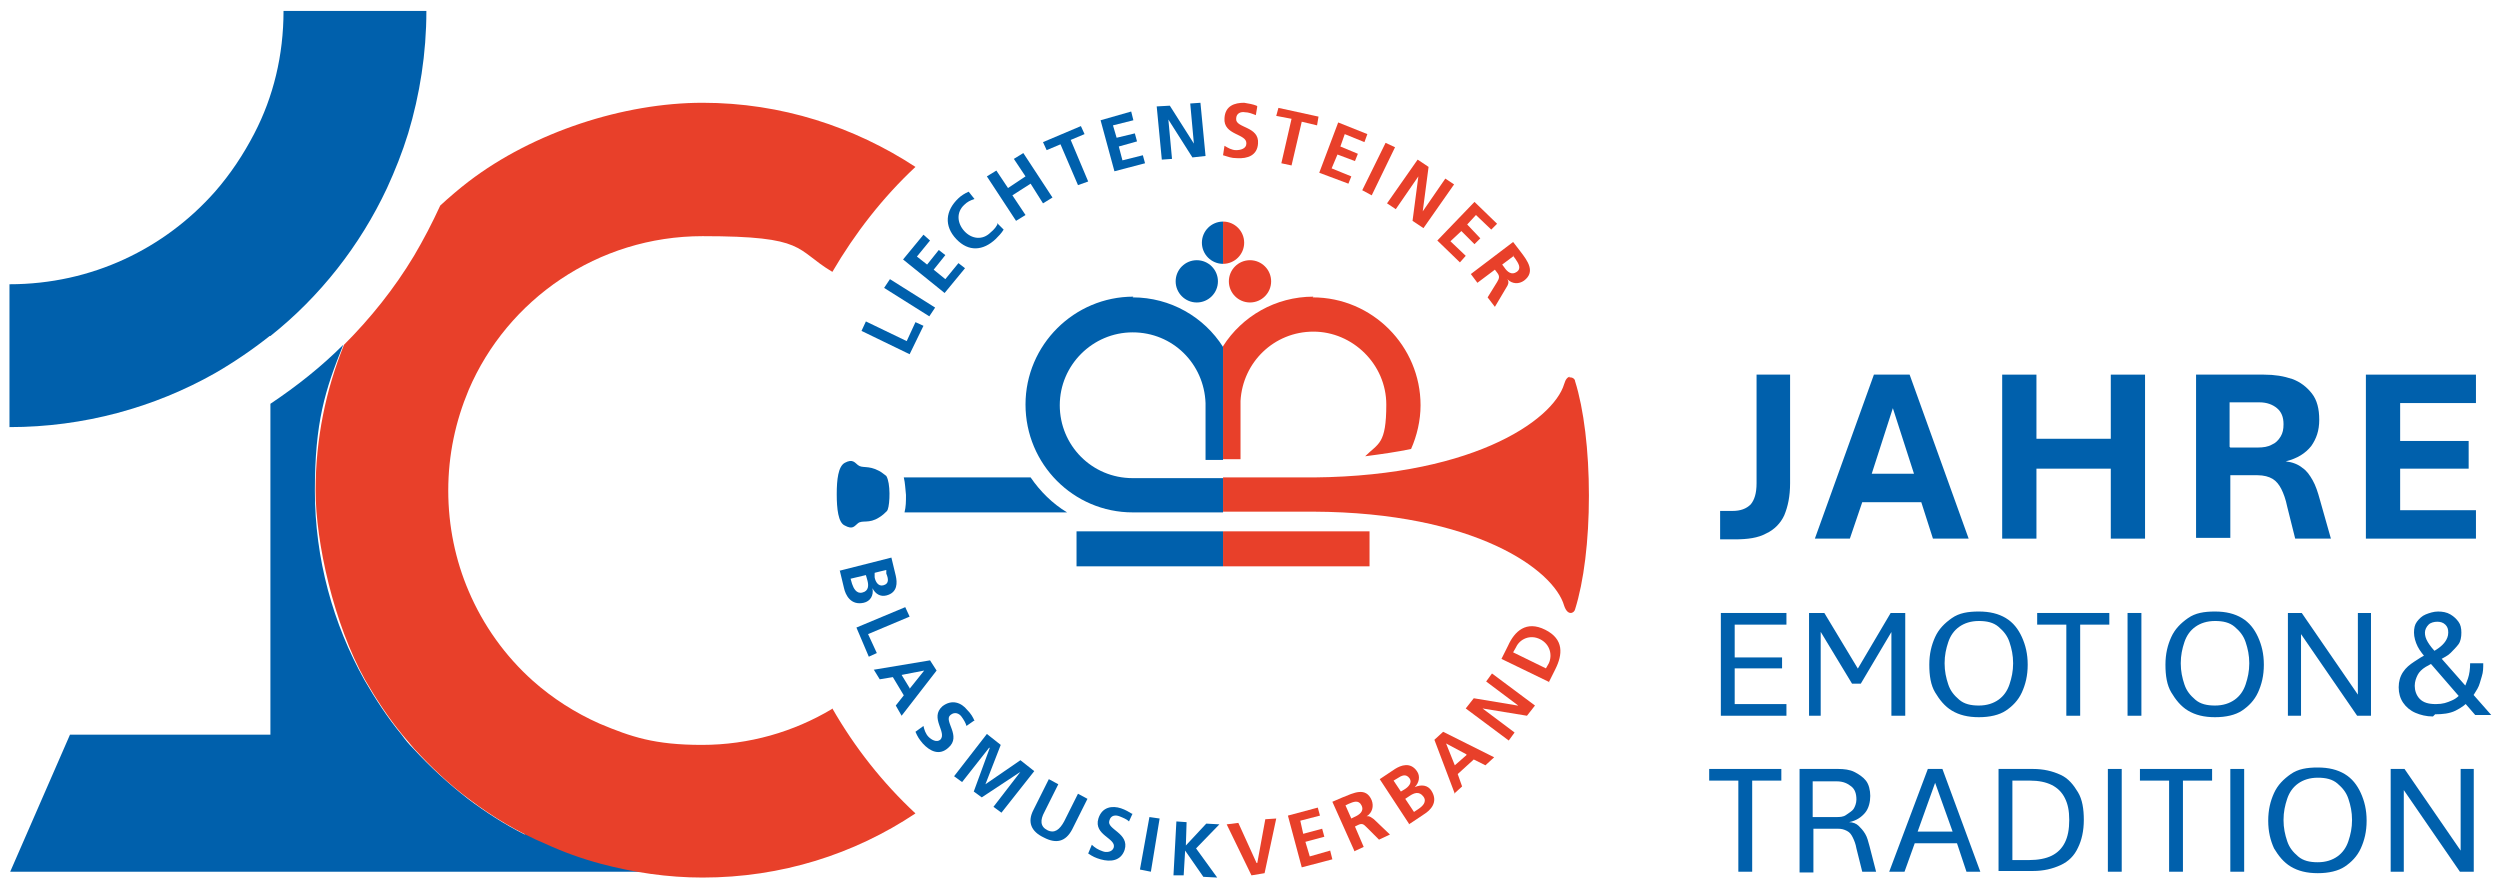
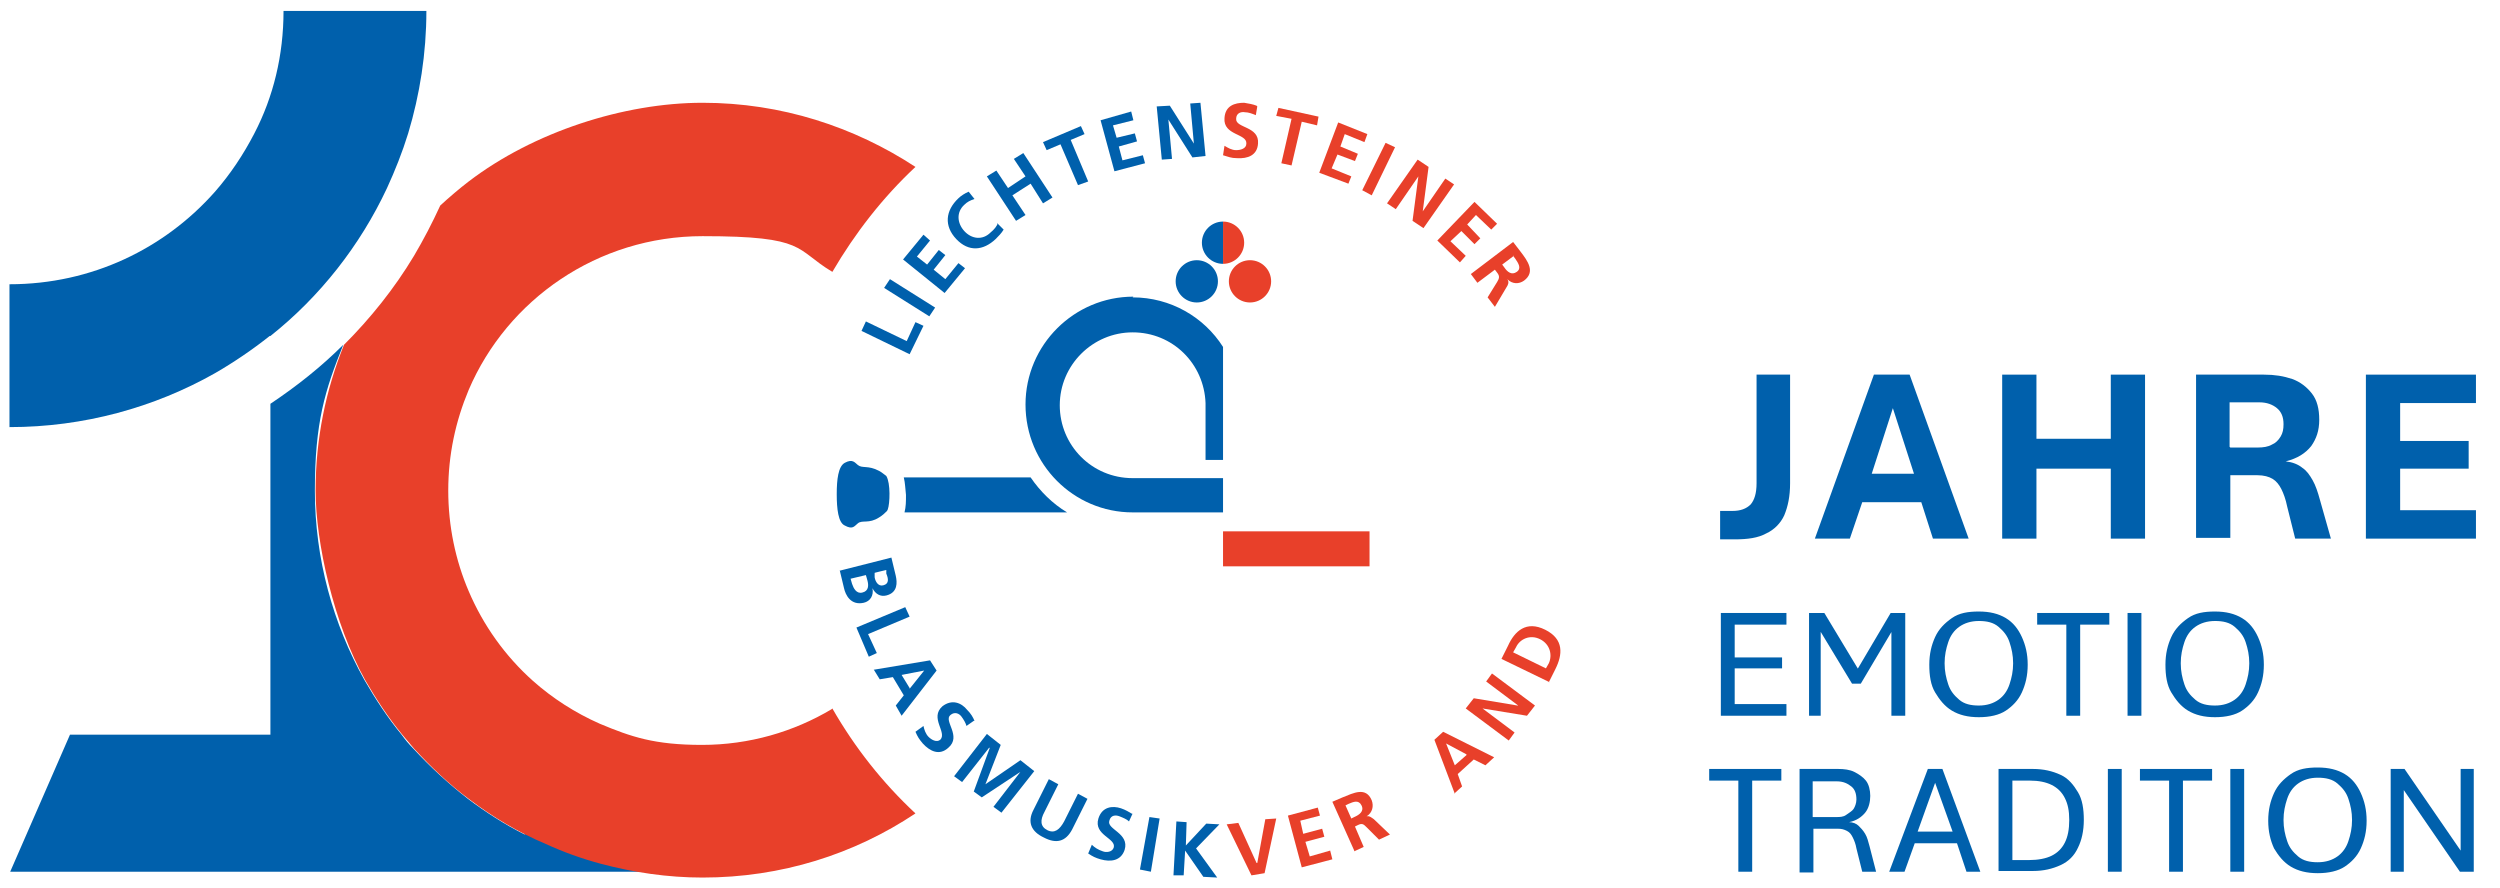
<svg xmlns="http://www.w3.org/2000/svg" id="Ebene_1" version="1.1" viewBox="0 0 343 121.9">
  <defs>
    <style>
      .st0, .st1 {
        fill-rule: evenodd;
      }

      .st0, .st2 {
        fill: #0060ac;
      }

      .st1, .st3 {
        fill: #e8402a;
      }
    </style>
  </defs>
-   <path class="st3" d="M180.2,40.7c-5.2,0-9.8,2.7-12.4,6.8v15.5h2.4v-7.5h0c0-.1,0-.3,0-.4,0,0,0,0,0-.1.3-5.3,4.6-9.5,10-9.5s10,4.5,10,10-1.1,5.3-2.9,7.1c2.3-.3,4.4-.6,6.3-1,.8-1.8,1.3-3.9,1.3-6,0-8.1-6.6-14.8-14.8-14.8h0ZM215.4,51.7c-.3,0-.6.3-.8,1-1.5,5-13,13.1-36.5,12.8h-10.3v4.7h10.5c.7,0,1.3,0,1.9,0,22.2.1,33,8,34.4,12.9.5,1.5,1.4,1,1.5.5,1.2-3.8,1.9-9.4,1.9-15.6,0-6.2-.7-11.9-1.9-15.7,0-.3-.4-.6-.8-.5h0Z" />
  <path class="st3" d="M167.8,30.4v5.8c1.6,0,2.9-1.3,2.9-2.9s-1.3-2.9-2.9-2.9h0Z" />
  <path class="st3" d="M168.6,38.6c0-1.6,1.3-2.9,2.9-2.9s2.9,1.3,2.9,2.9-1.3,2.9-2.9,2.9-2.9-1.3-2.9-2.9h0Z" />
  <polygon class="st3" points="167.8 72.9 167.8 77.7 187.9 77.7 187.9 72.9 167.8 72.9 167.8 72.9" />
  <polygon class="st0" points="124.8 48.6 126.7 44.7 125.6 44.2 124.4 46.8 118.8 44.1 118.2 45.4 124.8 48.6 124.8 48.6" />
  <polygon class="st0" points="127.5 43.4 128.3 42.2 122.1 38.3 121.3 39.5 127.5 43.4 127.5 43.4" />
  <polygon class="st0" points="129.6 40.2 132.4 36.8 131.5 36.1 129.7 38.3 128.1 37 129.7 35 128.8 34.3 127.2 36.3 125.8 35.2 127.6 33 126.7 32.2 123.9 35.6 129.6 40.2 129.6 40.2" />
  <path class="st0" d="M136.9,30.6c-.1.4-.5.9-1,1.3-1.1,1.1-2.6.9-3.6-.2-1-1.1-1.1-2.6,0-3.6.4-.4.8-.6,1.4-.8l-.8-1c-.5.2-1.1.6-1.4.9-1.8,1.7-2,3.8-.3,5.6,1.7,1.8,3.7,1.6,5.4,0,.4-.4.8-.8,1.1-1.3l-.9-.9h0Z" />
  <polygon class="st0" points="139.4 30.3 140.7 29.5 138.9 26.8 141.4 25.2 143.1 27.9 144.4 27.1 140.4 21 139.1 21.8 140.7 24.2 138.3 25.8 136.7 23.4 135.4 24.2 139.4 30.3 139.4 30.3" />
  <polygon class="st0" points="147.9 25.4 149.3 24.9 146.9 19.2 148.8 18.4 148.3 17.3 143.1 19.5 143.6 20.6 145.5 19.8 147.9 25.4 147.9 25.4" />
  <polygon class="st0" points="152.9 23.5 157.1 22.4 156.8 21.3 154 22 153.5 20.1 156 19.4 155.7 18.3 153.2 18.9 152.7 17.2 155.5 16.5 155.2 15.3 151 16.5 152.9 23.5 152.9 23.5" />
  <polygon class="st0" points="159.4 21.9 160.8 21.8 160.3 16.4 160.3 16.4 163.6 21.6 165.4 21.4 164.7 14.1 163.3 14.2 163.8 19.7 163.8 19.7 160.5 14.5 158.7 14.6 159.4 21.9 159.4 21.9" />
  <path class="st1" d="M172.4,14.5c-.5-.2-1.1-.3-1.7-.4-1.3,0-2.6.4-2.7,2.1-.2,2.4,3.1,2.1,3,3.5,0,.7-.8.9-1.4.9-.6,0-1.1-.3-1.6-.6l-.2,1.3c.7.2,1.1.4,1.9.4,1.5.1,2.8-.4,2.9-2,.2-2.4-3.1-2.1-3-3.4,0-.8.7-1,1.2-.9.5,0,1,.2,1.5.4l.2-1.2h0Z" />
  <polygon class="st1" points="175.8 22.4 177.2 22.7 178.6 16.7 180.7 17.2 180.9 16 175.4 14.8 175.1 15.9 177.2 16.3 175.8 22.4 175.8 22.4" />
  <polygon class="st1" points="181 23.7 185 25.2 185.4 24.2 182.7 23.1 183.5 21.2 185.9 22.1 186.3 21.1 183.9 20.1 184.5 18.4 187.2 19.5 187.6 18.4 183.6 16.8 181 23.7 181 23.7" />
  <polygon class="st1" points="186.9 26.1 188.2 26.8 191.4 20.2 190.1 19.6 186.9 26.1 186.9 26.1" />
  <polygon class="st1" points="190.3 27.9 191.5 28.7 194.6 24.2 194.6 24.2 193.8 30.3 195.3 31.3 199.5 25.3 198.3 24.5 195.2 29 195.2 29 196 22.9 194.5 21.9 190.3 27.9 190.3 27.9" />
  <polygon class="st1" points="197.2 33 200.3 36 201.1 35.1 199 33.1 200.5 31.7 202.3 33.5 203.1 32.7 201.3 30.8 202.5 29.5 204.6 31.5 205.4 30.7 202.3 27.7 197.2 33 197.2 33" />
  <path class="st1" d="M207.6,35.1l.3.4c.4.6.9,1.3.2,1.8-.7.5-1.3,0-1.7-.6l-.3-.4,1.6-1.2h0ZM201.8,37.6l.9,1.2,2.4-1.8.3.4c.4.5.3.8,0,1.3l-1.3,2.1,1,1.3,1.6-2.7c.2-.3.4-.7.1-1.1h0c.7.7,1.6.7,2.3.2,1.6-1.2.5-2.7-.5-4l-1-1.3-5.8,4.4h0Z" />
  <path class="st0" d="M118.8,78.9l.2.7c.2.7.2,1.5-.7,1.7-.8.2-1.2-.6-1.4-1.2l-.2-.7,2.1-.5h0ZM121.6,78.1v.6c.3.7.4,1.4-.4,1.6-.7.2-1.1-.5-1.2-1.1v-.6c-.1,0,1.6-.4,1.6-.4h0ZM115.2,78.2l.6,2.5c.2.9.9,2.4,2.7,2,.9-.2,1.4-1,1.2-2h0c.4.8,1.1,1.2,1.9,1,1.6-.4,1.5-1.8,1.3-2.7l-.6-2.5-7.1,1.8h0Z" />
  <polygon class="st0" points="117.5 86.1 119.2 90.1 120.3 89.6 119.1 87 124.8 84.6 124.2 83.3 117.5 86.1 117.5 86.1" />
  <path class="st0" d="M124.8,94.4l-1.1-1.8,3.1-.6h0s-2,2.5-2,2.5h0ZM119.9,91.9l.8,1.3,1.8-.3,1.5,2.5-1.1,1.4.8,1.4,4.8-6.2-.9-1.4-7.8,1.3h0Z" />
  <path class="st0" d="M133.7,98.9c-.2-.5-.5-1-1-1.5-.8-1-2.1-1.5-3.4-.5-1.8,1.6.7,3.6-.3,4.6-.5.4-1.2,0-1.6-.4-.4-.4-.6-1-.7-1.5l-1.1.8c.3.7.5,1,1,1.6,1,1.1,2.3,1.7,3.5.6,1.9-1.6-.7-3.7.3-4.5.6-.5,1.2-.2,1.5.2.3.4.6.9.7,1.3l1-.7h0Z" />
  <polygon class="st0" points="130.9 106.5 132 107.3 135.7 102.6 135.8 102.6 133.6 108.6 134.7 109.4 140 105.9 140 105.9 136.3 110.7 137.4 111.5 141.9 105.8 140 104.3 135.2 107.6 135.2 107.6 137.3 102.2 135.4 100.7 130.9 106.5 130.9 106.5" />
  <path class="st0" d="M141.8,111.1c-.9,1.7-.3,3,1.4,3.8,1.7.9,3,.6,3.9-1.1l2.1-4.2-1.3-.7-1.9,3.8c-.6,1.1-1.3,1.7-2.3,1.2-1-.5-1-1.4-.4-2.5l1.9-3.8-1.3-.7-2.1,4.2h0Z" />
  <path class="st0" d="M155.4,111.7c-.5-.3-1-.6-1.6-.8-1.2-.4-2.6-.2-3.1,1.4-.7,2.3,2.5,2.7,2.1,4-.2.6-1,.7-1.5.5-.6-.2-1.1-.5-1.5-.9l-.5,1.2c.6.4,1,.6,1.7.8,1.4.4,2.8.2,3.3-1.3.7-2.3-2.5-2.8-2.1-4,.2-.8.9-.8,1.4-.6.5.2,1,.4,1.3.7l.5-1.1h0Z" />
  <polygon class="st0" points="156.4 119.3 157.9 119.6 159.1 112.3 157.7 112.1 156.4 119.3 156.4 119.3" />
  <polygon class="st0" points="161 120.1 162.4 120.1 162.6 116.7 162.6 116.7 165.1 120.3 167 120.4 164.1 116.4 167.3 113.1 165.5 113 162.7 116 162.8 112.8 161.4 112.7 161 120.1 161 120.1" />
  <polygon class="st1" points="171.7 120.1 173.5 119.8 175.1 112.3 173.6 112.4 172.5 118.4 172.4 118.4 169.9 112.9 168.3 113.1 171.7 120.1 171.7 120.1" />
  <polygon class="st1" points="178.6 119 182.8 117.9 182.5 116.7 179.7 117.5 179.1 115.5 181.7 114.8 181.4 113.7 178.8 114.4 178.4 112.6 181.1 111.9 180.8 110.8 176.7 111.9 178.6 119 178.6 119" />
  <path class="st1" d="M184.6,110.5l.4-.2c.7-.3,1.4-.6,1.8.2.4.8-.3,1.3-1,1.6l-.4.2-.8-1.8h0ZM185.8,116.8l1.3-.6-1.2-2.8.4-.2c.6-.3.8-.1,1.2.3l1.7,1.7,1.5-.7-2.2-2.1c-.3-.2-.6-.5-1-.4h0c.8-.5,1-1.4.7-2.2-.8-1.9-2.5-1-4-.4l-1.4.6,3,6.7h0Z" />
-   <path class="st1" d="M192.8,109.6l.6-.4c.6-.4,1.3-.7,1.9.1.5.7-.1,1.3-.7,1.7l-.6.4-1.2-1.8h0ZM191.2,107.1l.5-.3c.6-.4,1.2-.7,1.7,0,.4.6-.2,1.2-.7,1.5l-.5.3-1-1.5h0ZM193.3,113.1l2.1-1.4c.8-.5,2-1.6,1-3.2-.5-.8-1.4-.9-2.3-.5h0c.6-.6.8-1.5.3-2.2-.9-1.3-2.2-.8-3-.3l-2.1,1.4,4,6.1h0Z" />
  <path class="st1" d="M201.2,103.6l-1.6,1.4-1.2-3h0s2.8,1.5,2.8,1.5h0ZM199.5,108.9l1.1-1-.6-1.7,2.2-2,1.6.8,1.2-1.1-7-3.5-1.2,1.1,2.8,7.4h0Z" />
  <polygon class="st1" points="207 101.6 207.8 100.5 203.4 97.2 203.4 97.2 209.5 98.2 210.6 96.8 204.7 92.4 203.9 93.5 208.3 96.8 208.2 96.8 202.2 95.8 201.1 97.2 207 101.6 207 101.6" />
  <path class="st1" d="M212.5,93.6l.9-1.8c1-2,1.2-4.1-1.4-5.4-2.6-1.3-4.2.2-5.1,2.2l-.9,1.8,6.6,3.2h0ZM207.6,89.5l.4-.7c.5-1.1,1.9-1.8,3.3-1.1,1.4.7,1.7,2.2,1.2,3.3l-.4.7-4.5-2.2h0Z" />
  <path class="st2" d="M124,65.5c.2.8.2,1.6.3,2.4,0,.9,0,1.6-.2,2.4h22.3c-2-1.2-3.7-2.9-5-4.8h-17.3Z" />
  <path class="st2" d="M155.5,40.7c-8.1,0-14.8,6.6-14.8,14.8s6.6,14.8,14.7,14.8h4.9s7.5,0,7.5,0v-4.7h-12.4s0,0,0,0c-5.6,0-10-4.5-10-10s4.5-10,10-10,9.8,4.3,10,9.7c0,.1,0,.2,0,.3v7.5h2.4v-15.5c-2.6-4.1-7.2-6.8-12.4-6.8h0Z" />
  <path class="st2" d="M167.8,30.4c-1.6,0-2.9,1.3-2.9,2.9s1.3,2.9,2.9,2.9,0,0,0,0v-5.8s0,0,0,0h0Z" />
-   <path class="st2" d="M161.3,38.6c0-1.6,1.3-2.9,2.9-2.9s2.9,1.3,2.9,2.9-1.3,2.9-2.9,2.9-2.9-1.3-2.9-2.9h0Z" />
-   <polygon class="st2" points="147.7 72.9 147.7 77.7 167.8 77.7 167.8 72.9 147.7 72.9 147.7 72.9" />
+   <path class="st2" d="M161.3,38.6c0-1.6,1.3-2.9,2.9-2.9s2.9,1.3,2.9,2.9-1.3,2.9-2.9,2.9-2.9-1.3-2.9-2.9h0" />
  <path class="st0" d="M121.7,70.1c-.3.3-.6.6-1.1.9-1.4.9-2.3.3-2.9.8-.5.4-.7.9-1.8.3-.9-.4-1.1-2.3-1.1-4.3,0-2,.2-3.8,1.1-4.3,1.1-.6,1.4,0,1.8.3.6.5,1.4,0,2.9.8.4.2.7.5,1,.7.6,1,.5,3.8.2,4.6h0Z" />
  <path class="st2" d="M236,74.1v-4h1.7c1.1,0,1.9-.3,2.5-.9.5-.6.8-1.5.8-2.9v-14.9h4.6v14.9c0,1.8-.3,3.2-.8,4.4-.5,1.1-1.4,2-2.5,2.5-1.1.6-2.5.8-4.3.8h-2Z" />
  <path class="st2" d="M249,73.9l8.1-22.5h4.9l8.1,22.5h-4.9l-1.6-5h-8.1l-1.7,5h-4.9ZM256.7,65h5.9l-2.9-9-2.9,9h0Z" />
  <path class="st2" d="M274.7,73.9v-22.5h4.7v8.8h10.2v-8.8h4.7v22.5h-4.7v-9.6h-10.2v9.6h-4.7Z" />
  <path class="st2" d="M301.3,73.9v-22.5h9.3c1.5,0,2.7.2,3.9.6,1.1.4,2,1.1,2.7,2,.7.9,1,2.1,1,3.6s-.4,2.6-1.1,3.6c-.8,1-1.9,1.7-3.5,2.1.9.1,1.7.4,2.3.9.6.4,1,1,1.4,1.7.4.7.7,1.6,1,2.7l1.5,5.3h-4.9l-1.1-4.4c-.2-1-.5-1.8-.8-2.4-.3-.6-.7-1.1-1.2-1.4-.5-.3-1.2-.5-2.1-.5h-3.7v8.6h-4.7ZM306,61.4h3.8c.7,0,1.4-.1,1.9-.4.5-.2.9-.6,1.2-1.1.3-.5.4-1,.4-1.7,0-1-.3-1.7-.9-2.2s-1.4-.8-2.4-.8h-4.1v6.1h0Z" />
  <path class="st2" d="M324.6,73.9v-22.5h15.1v3.9h-10.4v5.2h9.4v3.8h-9.4v5.7h10.4v3.9h-15.1Z" />
  <path class="st2" d="M236.1,98.2v-14.1h9v1.6h-7.1v4.5h6.5v1.5h-6.5v4.9h7.1v1.6h-9Z" />
  <path class="st2" d="M248.2,98.2v-14.1h2.1l5,8.3h-.8l4.9-8.3h2v14.1h-1.9v-12.5h.6l-4.8,8.1h-1.2l-4.9-8.1h.6v12.5h-1.8Z" />
  <path class="st2" d="M271.5,98.4c-1.5,0-2.7-.3-3.7-.9s-1.7-1.5-2.3-2.5-.8-2.3-.8-3.8.3-2.7.8-3.8,1.3-1.9,2.3-2.6,2.2-.9,3.7-.9,2.7.3,3.7.9,1.7,1.5,2.2,2.6.8,2.3.8,3.8-.3,2.7-.8,3.8-1.3,1.9-2.2,2.5-2.2.9-3.7.9ZM271.5,96.8c1.1,0,2-.3,2.7-.8s1.2-1.2,1.5-2.1.5-1.8.5-2.9-.2-2-.5-2.9-.8-1.5-1.5-2.1-1.6-.8-2.7-.8-2,.3-2.7.8-1.2,1.2-1.5,2.1-.5,1.8-.5,2.9.2,2,.5,2.9.8,1.5,1.5,2.1,1.6.8,2.7.8Z" />
  <path class="st2" d="M283.5,98.2v-12.5h-4v-1.6h9.9v1.6h-4v12.5h-1.9Z" />
  <path class="st2" d="M291.9,98.2v-14.1h1.9v14.1h-1.9Z" />
  <path class="st2" d="M303.9,98.4c-1.5,0-2.7-.3-3.7-.9s-1.7-1.5-2.3-2.5-.8-2.3-.8-3.8.3-2.7.8-3.8,1.3-1.9,2.3-2.6,2.2-.9,3.7-.9,2.7.3,3.7.9,1.7,1.5,2.2,2.6.8,2.3.8,3.8-.3,2.7-.8,3.8-1.3,1.9-2.2,2.5-2.2.9-3.7.9ZM303.9,96.8c1.1,0,2-.3,2.7-.8s1.2-1.2,1.5-2.1.5-1.8.5-2.9-.2-2-.5-2.9-.8-1.5-1.5-2.1-1.6-.8-2.7-.8-2,.3-2.7.8-1.2,1.2-1.5,2.1-.5,1.8-.5,2.9.2,2,.5,2.9.8,1.5,1.5,2.1,1.6.8,2.7.8Z" />
-   <path class="st2" d="M313.9,98.2v-14.1h1.9l7.7,11.2v-11.2h1.8v14.1h-1.9l-7.7-11.2v11.2h-1.8Z" />
-   <path class="st2" d="M333.8,98.3c-.9,0-1.7-.2-2.4-.5s-1.3-.8-1.7-1.4-.6-1.3-.6-2.1.2-1.5.6-2.1.9-1,1.5-1.4,1.2-.8,1.9-1.1h.2c.5-.3.9-.5,1.3-.8s.7-.6.9-.9.4-.7.4-1.2-.1-.8-.4-1.1-.7-.4-1.1-.4-.9.1-1.2.4-.5.7-.5,1.1.1.8.4,1.3.7,1,1.3,1.6l7.4,8.4h-2.2l-6.5-7.5c-.6-.7-1.1-1.3-1.4-1.9s-.5-1.3-.5-1.9.1-1.1.4-1.5.7-.8,1.2-1,1.1-.4,1.7-.4,1.2.1,1.7.4.8.6,1.1,1,.4.9.4,1.5-.1,1.2-.4,1.6-.7.8-1.1,1.2-.9.6-1.4.9h-.2c-.7.4-1.3.7-1.8,1s-.9.7-1.1,1.1-.4.9-.4,1.5.2,1.3.7,1.8,1.2.7,2.2.7,1.5-.2,2.2-.5,1.2-.8,1.5-1.4c.3-.5.5-1,.7-1.6s.3-1.3.3-2.1h1.8c0,.6,0,1.2-.2,1.8s-.3,1.2-.6,1.7-.6,1-.9,1.4c-.6.7-1.3,1.2-2.1,1.6s-1.8.5-2.8.5h0Z" />
  <path class="st2" d="M238.5,119.6v-12.5h-4v-1.6h9.9v1.6h-4v12.5h-1.9Z" />
  <path class="st2" d="M246.9,119.6v-14.1h5.3c.8,0,1.6.1,2.2.4s1.2.7,1.6,1.2.6,1.3.6,2.1-.2,1.7-.7,2.3-1.2,1.1-2.2,1.3c.5,0,1,.2,1.3.5s.6.6.9,1.1.4,1,.6,1.7l.9,3.5h-1.9l-.8-3.2c-.1-.6-.3-1.1-.5-1.5s-.4-.7-.8-.9-.7-.3-1.3-.3h-3.3v6h-1.9ZM248.7,112.1h3.2c.5,0,1,0,1.4-.3s.8-.5,1-.8.4-.8.4-1.3c0-.8-.2-1.4-.7-1.8s-1.1-.7-2-.7h-3.3v5h0Z" />
  <path class="st2" d="M259.2,119.6l5.3-14.1h2l5.2,14.1h-1.9l-1.3-3.9h-5.8l-1.4,3.9h-1.9ZM263.1,114.1h4.8l-2.4-6.7-2.4,6.7h0Z" />
  <path class="st2" d="M274.2,119.6v-14.1h4.7c1.5,0,2.7.3,3.8.8s1.8,1.4,2.4,2.4.8,2.3.8,3.8-.3,2.8-.8,3.8c-.5,1.1-1.3,1.9-2.4,2.4s-2.3.8-3.8.8h-4.7ZM276,118h2.4c1.2,0,2.3-.2,3.1-.6s1.4-1,1.8-1.8c.4-.8.6-1.8.6-3.1s-.2-2.2-.6-3-1-1.4-1.8-1.8-1.8-.6-3-.6h-2.4v10.9Z" />
  <path class="st2" d="M289.2,119.6v-14.1h1.9v14.1h-1.9Z" />
  <path class="st2" d="M297.6,119.6v-12.5h-4v-1.6h9.9v1.6h-4v12.5h-1.9Z" />
  <path class="st2" d="M306,119.6v-14.1h1.9v14.1h-1.9Z" />
  <path class="st2" d="M318,119.8c-1.5,0-2.7-.3-3.7-.9s-1.7-1.5-2.3-2.5c-.5-1.1-.8-2.3-.8-3.8s.3-2.7.8-3.8,1.3-1.9,2.3-2.6,2.2-.9,3.7-.9,2.7.3,3.7.9,1.7,1.5,2.2,2.6.8,2.3.8,3.8-.3,2.7-.8,3.8c-.5,1.1-1.3,1.9-2.2,2.5s-2.2.9-3.7.9ZM318,118.3c1.1,0,2-.3,2.7-.8s1.2-1.2,1.5-2.1c.3-.9.5-1.8.5-2.9s-.2-2-.5-2.9-.8-1.5-1.5-2.1-1.6-.8-2.7-.8-2,.3-2.7.8-1.2,1.2-1.5,2.1-.5,1.8-.5,2.9.2,2,.5,2.9c.3.9.8,1.5,1.5,2.1s1.6.8,2.7.8Z" />
  <path class="st2" d="M328,119.6v-14.1h1.9l7.7,11.2v-11.2h1.8v14.1h-1.9l-7.7-11.2v11.2h-1.8Z" />
  <path class="st2" d="M72,112.1v2.4c-2.8-1.4-5.4-3.1-7.8-4.9-2.7-2.1-5.2-4.4-7.5-6.9-.6-.6-1.1-1.2-1.6-1.9-1.9-2.3-3.6-4.9-5.1-7.5-4.3-7.7-6.8-16.6-6.8-26s1.4-13.8,3.9-20c-3,3-6.4,5.7-10,8.1v45.4H9.6L1.4,119.6h89.4v-7.5h-18.9Z" />
  <path class="st2" d="M37.1,46.1c6.8-5.4,12.3-12.4,16-20.3,1.1-2.4,2.1-4.9,2.9-7.5,1.6-5.3,2.5-11,2.5-16.8h-19.6c0,6.1-1.4,11.8-4,16.8-1.5,2.9-3.3,5.6-5.4,8-6.9,7.8-16.9,12.7-28.2,12.7v19.6c10.2,0,19.9-2.7,28.2-7.4,2.6-1.5,5.1-3.2,7.5-5.1h0Z" />
  <path class="st3" d="M114.1,97.3c-5.2,3.1-11.3,4.9-17.8,4.9s-9.7-1.1-14-2.9c-3.4-1.5-6.5-3.5-9.2-5.9-3.8-3.4-6.8-7.6-8.8-12.3-1.8-4.2-2.8-8.9-2.8-13.8s1-9.5,2.8-13.8c5.3-12.4,17.7-21.1,32.1-21.1s12.6,1.8,17.8,4.9c3.1-5.3,6.9-10.2,11.4-14.4-8.4-5.5-18.4-8.8-29.2-8.8s-23.2,4-32.1,10.8c-1.3,1-2.6,2.1-3.9,3.3-1.1,2.4-2.3,4.7-3.6,6.9-2.7,4.5-6,8.6-9.6,12.2-2.5,6.2-3.9,12.9-3.9,20s2.5,18.3,6.8,26c1.5,2.6,3.2,5.2,5.1,7.5.5.6,1.1,1.3,1.6,1.9,2.3,2.5,4.8,4.9,7.5,6.9,3.3,2.5,6.8,4.6,10.6,6.2,2.4,1.1,4.9,2,7.5,2.7,4.5,1.2,9.2,1.9,14,1.9,10.8,0,20.8-3.2,29.2-8.8-4.5-4.2-8.3-9-11.4-14.4h0Z" />
</svg>